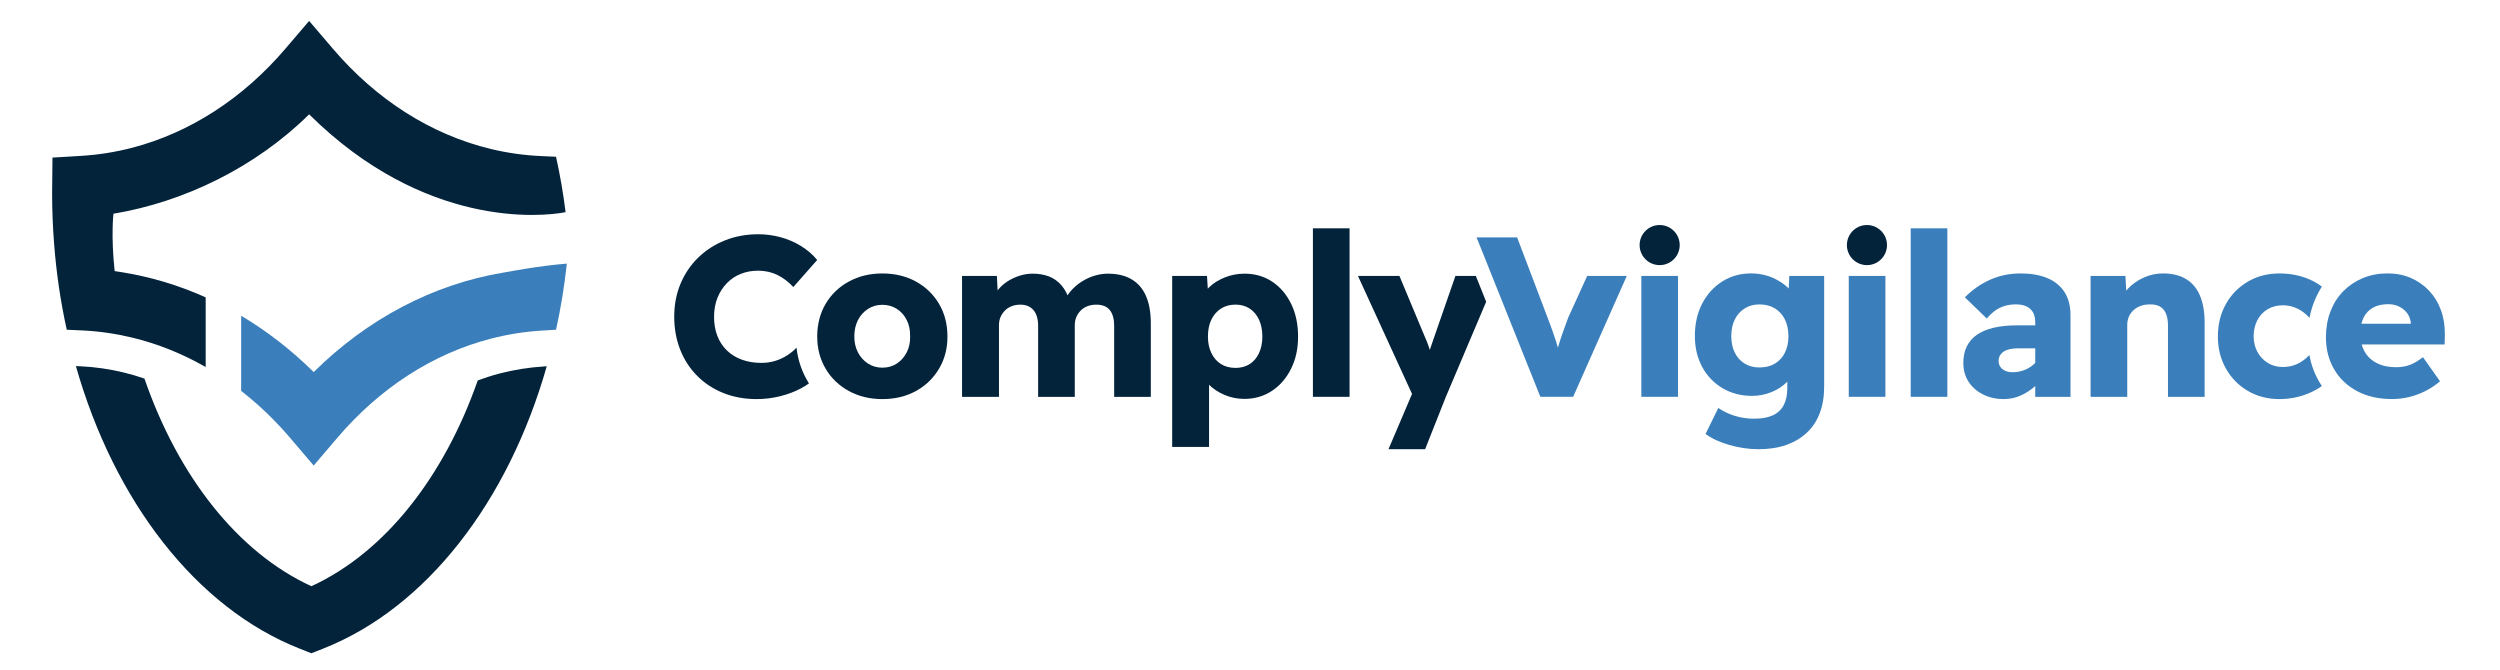
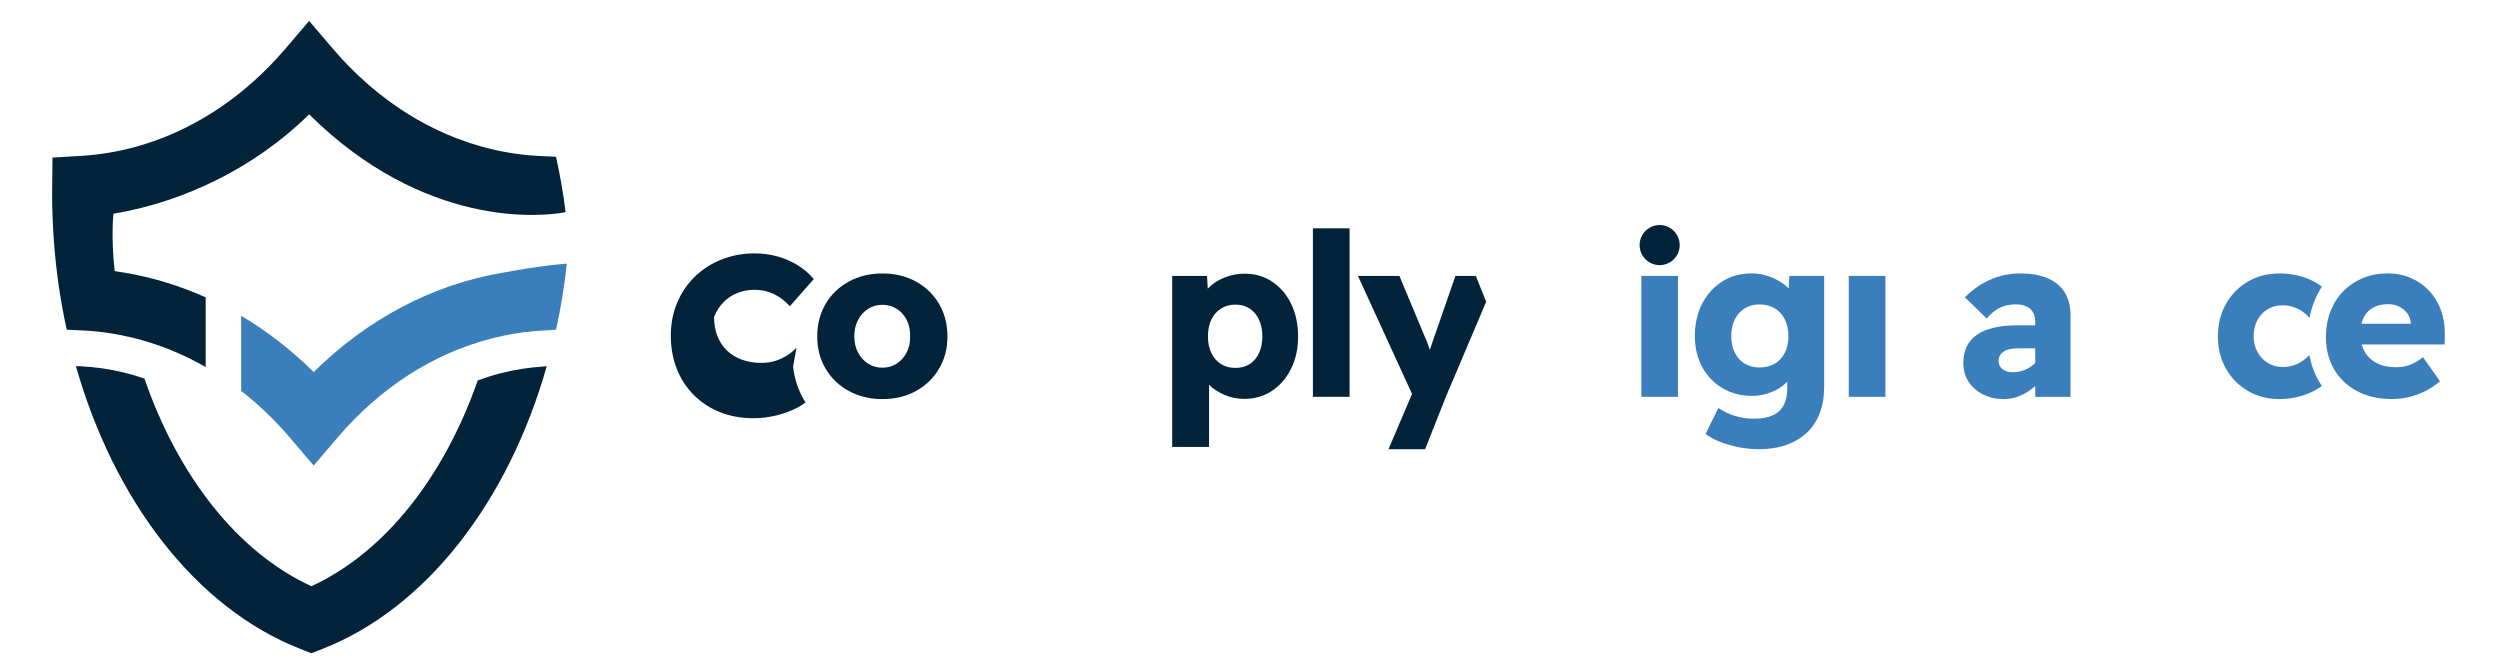
<svg xmlns="http://www.w3.org/2000/svg" id="Layer_1" version="1.1" viewBox="35 136 1030 276">
  <defs>
    <style>
      .st0 {
        fill: #03233b;
      }

      .st1 {
        fill: #3a7fbb;
      }
    </style>
  </defs>
  <g>
    <path class="st0" d="M259.01,286.99c-6.1.37-12.23,1.35-18.24,2.91-3.02.79-5.99,1.76-8.94,2.84-13.89,39.7-38.25,70.86-68.53,84.78-30.47-13.99-54.95-45.47-68.79-85.55-2.82-.96-5.66-1.81-8.55-2.51-5.97-1.44-12-2.3-17.92-2.56l-1.77-.08c15.75,55.47,49.42,99.61,92.34,116.48l4.68,1.85,4.68-1.85c42.9-16.86,76.53-60.97,92.29-116.4l-1.27.08Z" />
    <path class="st0" d="M82.24,247.69c.65.09,1.33.18,1.97.31,12.24,1.86,24.16,5.41,35.53,10.51v28.71c-9.62-5.51-19.79-9.6-30.3-12.13-6.78-1.63-13.71-2.65-20.74-2.96l-6.19-.28c-2.56-11.52-4.31-23.45-5.24-35.65-.52-6.78-.8-13.62-.8-20.55l.15-14.73,5.89-.34,6.01-.37c7.12-.43,14.17-1.57,21.05-3.36,23.64-6.19,45.51-20.25,63.05-40.83l9.74-11.4,9.74,11.4c18.06,21.2,40.68,35.47,65.11,41.35,6.75,1.63,13.68,2.62,20.68,2.93l6.19.28c1.66,7.46,2.99,15.07,3.94,22.83-10.02,2-58.27,6.64-105.66-40.31-22.22,21.97-51.75,36.15-80.62,40.95,0,0-1.08,9.13.5,23.64Z" />
    <path class="st1" d="M244.39,247.97c-.68.09-1.36.22-2.03.34-28.87,4.81-55.9,19.01-78.12,40.98-9.21-9.11-19.24-16.88-29.88-23.2v30.97c7.17,5.58,13.93,12.03,20.14,19.32l9.74,11.43,9.74-11.43c17.53-20.58,39.41-34.64,63.08-40.8,6.87-1.79,13.93-2.93,21.05-3.36l5.98-.37c1.97-8.87,3.45-17.97,4.44-27.24-11.59.92-24.13,3.36-24.13,3.36Z" />
  </g>
  <g>
    <g>
-       <path class="st0" d="M363.16,279.23c-1.08,1.18-2.37,2.24-3.85,3.18-1.57,1.01-3.24,1.78-5.03,2.31-1.78.53-3.64.79-5.58.79-2.94,0-5.61-.44-8.02-1.31-2.41-.87-4.47-2.14-6.19-3.8-1.72-1.66-3.04-3.66-3.94-6-.91-2.35-1.36-4.96-1.36-7.84s.47-5.56,1.41-7.88c.94-2.31,2.22-4.32,3.85-6,1.62-1.69,3.54-2.97,5.76-3.85,2.22-.88,4.58-1.31,7.09-1.31,2.94,0,5.61.6,8.02,1.78,2.41,1.19,4.58,2.85,6.52,4.97l9.85-11.17c-1.88-2.25-4.11-4.17-6.71-5.76-2.6-1.6-5.39-2.8-8.39-3.61-3-.81-6.07-1.22-9.2-1.22-4.94,0-9.52.85-13.74,2.54-4.23,1.68-7.9,4.07-11.03,7.12-3.13,3.07-5.55,6.66-7.27,10.79-1.72,4.13-2.57,8.63-2.57,13.51s.82,9.49,2.48,13.65c1.66,4.17,4,7.76,7.04,10.79,3.03,3.04,6.62,5.38,10.78,7.04,4.17,1.65,8.71,2.48,13.66,2.48,3.25,0,6.46-.39,9.61-1.17,3.16-.78,6.03-1.86,8.63-3.24,1.23-.65,2.33-1.34,3.31-2.06-.16-.27-.33-.54-.49-.81-2.51-4.23-4.07-8.89-4.64-13.92Z" />
+       <path class="st0" d="M363.16,279.23c-1.08,1.18-2.37,2.24-3.85,3.18-1.57,1.01-3.24,1.78-5.03,2.31-1.78.53-3.64.79-5.58.79-2.94,0-5.61-.44-8.02-1.31-2.41-.87-4.47-2.14-6.19-3.8-1.72-1.66-3.04-3.66-3.94-6-.91-2.35-1.36-4.96-1.36-7.84c.94-2.31,2.22-4.32,3.85-6,1.62-1.69,3.54-2.97,5.76-3.85,2.22-.88,4.58-1.31,7.09-1.31,2.94,0,5.61.6,8.02,1.78,2.41,1.19,4.58,2.85,6.52,4.97l9.85-11.17c-1.88-2.25-4.11-4.17-6.71-5.76-2.6-1.6-5.39-2.8-8.39-3.61-3-.81-6.07-1.22-9.2-1.22-4.94,0-9.52.85-13.74,2.54-4.23,1.68-7.9,4.07-11.03,7.12-3.13,3.07-5.55,6.66-7.27,10.79-1.72,4.13-2.57,8.63-2.57,13.51s.82,9.49,2.48,13.65c1.66,4.17,4,7.76,7.04,10.79,3.03,3.04,6.62,5.38,10.78,7.04,4.17,1.65,8.71,2.48,13.66,2.48,3.25,0,6.46-.39,9.61-1.17,3.16-.78,6.03-1.86,8.63-3.24,1.23-.65,2.33-1.34,3.31-2.06-.16-.27-.33-.54-.49-.81-2.51-4.23-4.07-8.89-4.64-13.92Z" />
      <path class="st0" d="M398.52,300.43c-5.13,0-9.73-1.11-13.79-3.33-4.07-2.22-7.26-5.28-9.57-9.19-2.31-3.91-3.47-8.33-3.47-13.27s1.16-9.55,3.47-13.46c2.31-3.91,5.5-6.97,9.57-9.19,4.06-2.22,8.66-3.33,13.79-3.33s9.8,1.11,13.84,3.33c4.03,2.22,7.21,5.29,9.52,9.19,2.31,3.91,3.47,8.4,3.47,13.46s-1.16,9.37-3.47,13.27c-2.31,3.91-5.49,6.97-9.52,9.19-4.03,2.22-8.65,3.33-13.84,3.33ZM398.52,287.48c2.25,0,4.24-.56,5.96-1.69,1.72-1.13,3.08-2.66,4.08-4.6,1-1.94,1.47-4.13,1.41-6.57.06-2.56-.41-4.83-1.41-6.8-1-1.97-2.38-3.5-4.13-4.6-1.75-1.09-3.72-1.64-5.91-1.64s-4.16.56-5.91,1.69c-1.75,1.13-3.13,2.66-4.13,4.6-1,1.94-1.5,4.19-1.5,6.75s.5,4.63,1.5,6.57c1,1.94,2.38,3.47,4.13,4.6,1.75,1.13,3.72,1.69,5.91,1.69Z" />
-       <path class="st0" d="M431.36,299.49v-49.81h14.35l.47,9.01-2.06.19c.69-1.63,1.63-3.06,2.81-4.32,1.19-1.25,2.52-2.3,3.99-3.14,1.47-.84,3.02-1.5,4.64-1.97,1.63-.47,3.25-.7,4.88-.7,2.5,0,4.74.38,6.71,1.13,1.97.75,3.69,1.97,5.16,3.66,1.47,1.69,2.64,3.94,3.52,6.75l-2.25-.38.66-1.31c.88-1.5,1.95-2.86,3.24-4.08,1.28-1.22,2.7-2.27,4.27-3.14,1.56-.88,3.17-1.53,4.83-1.97,1.66-.44,3.27-.66,4.83-.66,3.94,0,7.22.78,9.85,2.35,2.63,1.56,4.6,3.86,5.91,6.9,1.31,3.03,1.97,6.77,1.97,11.21v30.3h-15.1v-29.18c0-2.94-.61-5.14-1.83-6.61-1.22-1.47-3.05-2.2-5.49-2.2-1.31,0-2.52.2-3.61.61-1.09.41-2.03,1-2.81,1.78s-1.39,1.67-1.83,2.67c-.44,1-.66,2.13-.66,3.38v29.55h-15.1v-29.27c0-2.81-.64-4.97-1.92-6.47-1.28-1.5-3.08-2.25-5.39-2.25-1.25,0-2.42.2-3.52.61-1.09.41-2.03,1-2.81,1.78-.78.78-1.39,1.67-1.83,2.67-.44,1-.66,2.13-.66,3.38v29.55h-15.2Z" />
      <path class="st0" d="M517.94,320.13v-70.45h14.35l.66,10.98-2.91-.84c.38-2,1.42-3.83,3.14-5.49,1.72-1.66,3.86-3,6.43-4.03,2.56-1.03,5.28-1.55,8.16-1.55,4.25,0,8.04,1.09,11.35,3.28,3.31,2.19,5.92,5.24,7.83,9.15,1.91,3.91,2.86,8.4,2.86,13.46s-.95,9.35-2.86,13.23c-1.91,3.88-4.54,6.93-7.88,9.15-3.35,2.22-7.15,3.33-11.4,3.33-2.88,0-5.6-.55-8.16-1.64-2.57-1.09-4.72-2.52-6.47-4.27-1.75-1.75-2.88-3.66-3.38-5.72l3.47-1.41v32.83h-15.2ZM544.02,287.58c2.25,0,4.21-.53,5.86-1.59,1.66-1.06,2.94-2.58,3.85-4.55.91-1.97,1.36-4.24,1.36-6.8s-.45-4.93-1.36-6.9c-.91-1.97-2.19-3.5-3.85-4.6-1.66-1.09-3.61-1.64-5.86-1.64s-4.32.55-6,1.64c-1.69,1.1-3,2.61-3.94,4.55-.94,1.94-1.41,4.25-1.41,6.94s.47,4.83,1.41,6.8c.94,1.97,2.25,3.49,3.94,4.55,1.69,1.06,3.69,1.59,6,1.59Z" />
      <path class="st0" d="M575.92,299.49v-69.42h15.1v69.42h-15.1Z" />
      <path class="st0" d="M643.05,249.68h-8.41l-9.19,26.46c-.5,1.41-.95,2.77-1.37,4.04-.12-.43-.26-.87-.42-1.32-.51-1.51-1.04-2.85-1.6-4.03l-10.5-25.14h-17.08l22.28,48.61-9.71,22.78h15.1l8.54-21.58,16.61-39.18-4.26-10.64Z" />
-       <path class="st1" d="M669.63,299.49l-26.27-65.67h16.7l12.57,33.12c.75,1.94,1.39,3.66,1.92,5.16.53,1.5,1,2.89,1.41,4.17.41,1.28.8,2.57,1.17,3.85.38,1.28.78,2.74,1.22,4.36h-2.91c.56-2.19,1.09-4.13,1.59-5.82.5-1.69,1.06-3.44,1.69-5.25.62-1.81,1.41-3.97,2.35-6.47l7.85-17.26h16.32l-22.11,49.81h-13.51Z" />
      <path class="st1" d="M711.23,249.68v49.81h15.1v-49.81h-15.1Z" />
      <path class="st1" d="M759.54,321.07c-4,0-8.02-.58-12.05-1.74-4.03-1.16-7.3-2.67-9.8-4.55l5.25-10.69c2,1.37,4.27,2.45,6.8,3.24,2.53.78,5.17,1.17,7.93,1.17,3.19,0,5.78-.47,7.79-1.41,2-.94,3.49-2.35,4.46-4.22.97-1.88,1.45-4.22,1.45-7.04v-8.26l2.81.56c-.38,1.94-1.42,3.75-3.14,5.44-1.72,1.69-3.83,3.03-6.33,4.03-2.5,1-5.13,1.5-7.88,1.5-4.5,0-8.54-1.05-12.1-3.14-3.56-2.09-6.36-5-8.4-8.72-2.03-3.72-3.05-8.02-3.05-12.9s1.02-9.44,3.05-13.32c2.03-3.88,4.8-6.91,8.3-9.1,3.5-2.19,7.44-3.28,11.82-3.28,1.81,0,3.58.2,5.3.61,1.72.41,3.31.99,4.78,1.74,1.47.75,2.78,1.59,3.94,2.53,1.16.94,2.11,1.97,2.86,3.1.75,1.13,1.22,2.25,1.41,3.38l-3.1.94.56-11.26h14.35v45.69c0,4.07-.61,7.69-1.83,10.88-1.22,3.19-3,5.88-5.35,8.07-2.35,2.19-5.18,3.86-8.49,5.02-3.32,1.16-7.1,1.74-11.35,1.74ZM759.92,287.39c2.44,0,4.55-.53,6.33-1.59,1.78-1.06,3.16-2.56,4.13-4.5.97-1.94,1.45-4.19,1.45-6.75s-.49-5-1.45-6.94c-.97-1.94-2.35-3.45-4.13-4.55-1.78-1.09-3.89-1.64-6.33-1.64s-4.35.55-6.1,1.64c-1.75,1.1-3.11,2.61-4.08,4.55-.97,1.94-1.45,4.22-1.45,6.85s.48,4.91,1.45,6.85c.97,1.94,2.33,3.44,4.08,4.5,1.75,1.06,3.78,1.59,6.1,1.59Z" />
      <path class="st1" d="M796.69,299.49v-49.81h15.1v49.81h-15.1Z" />
-       <path class="st1" d="M822.21,299.49v-69.42h15.1v69.42h-15.1Z" />
      <path class="st1" d="M860.58,300.43c-3.13,0-5.96-.63-8.49-1.88-2.53-1.25-4.54-2.99-6-5.21-1.47-2.22-2.2-4.83-2.2-7.83,0-2.56.47-4.82,1.41-6.75.94-1.94,2.33-3.55,4.17-4.83,1.84-1.28,4.16-2.25,6.94-2.91,2.78-.66,6.02-.98,9.71-.98h15.1l-.84,9.47h-13.88c-1.31,0-2.47.11-3.47.33-1,.22-1.85.56-2.53,1.03-.69.47-1.2,1.02-1.55,1.64-.34.63-.52,1.38-.52,2.25,0,.94.25,1.75.75,2.44.5.69,1.17,1.22,2.02,1.59s1.83.56,2.96.56c1.63,0,3.17-.27,4.64-.8,1.47-.53,2.78-1.3,3.94-2.3,1.16-1,2.08-2.16,2.77-3.47l2.63,6.75c-1.31,2.13-2.89,4-4.74,5.63-1.85,1.63-3.85,2.91-6,3.85s-4.43,1.41-6.8,1.41ZM873.52,299.49v-30.58c0-2.56-.7-4.46-2.11-5.68-1.41-1.22-3.36-1.83-5.86-1.83s-4.61.45-6.52,1.36c-1.91.91-3.74,2.39-5.49,4.46l-9.01-8.72c3-3.06,6.44-5.47,10.32-7.22,3.88-1.75,8.1-2.63,12.66-2.63,4.19,0,7.82.63,10.88,1.88,3.06,1.25,5.44,3.16,7.13,5.72,1.69,2.57,2.53,5.82,2.53,9.76v33.49h-14.54Z" />
-       <path class="st1" d="M896.32,299.49v-49.81h14.35l.56,10.13-3.1,1.13c.69-2.25,1.92-4.3,3.71-6.14,1.78-1.84,3.92-3.33,6.43-4.46,2.5-1.13,5.13-1.69,7.88-1.69,3.75,0,6.91.77,9.47,2.3,2.56,1.53,4.49,3.82,5.77,6.85,1.28,3.03,1.92,6.77,1.92,11.21v30.49h-15.1v-29.36c0-2-.28-3.66-.84-4.97s-1.41-2.28-2.53-2.91c-1.13-.62-2.53-.91-4.22-.84-1.31,0-2.53.2-3.66.61-1.13.41-2.11,1-2.95,1.78-.84.78-1.49,1.67-1.92,2.67-.44,1-.66,2.13-.66,3.38v29.64h-15.1Z" />
      <path class="st1" d="M986.43,282.31c-.85.9-1.77,1.68-2.73,2.36-1.16.81-2.43,1.44-3.8,1.88-1.38.44-2.87.65-4.5.65-2.25,0-4.28-.56-6.09-1.69-1.81-1.12-3.24-2.64-4.27-4.55-1.03-1.91-1.54-4.05-1.54-6.42s.5-4.63,1.5-6.57c1-1.94,2.41-3.45,4.23-4.55,1.81-1.09,3.9-1.64,6.29-1.64,1.56,0,3.06.25,4.5.75,1.44.51,2.75,1.19,3.93,2.07.98.72,1.84,1.51,2.56,2.37.43-2.23,1.05-4.37,1.83-6.43.9-2.3,1.99-4.45,3.27-6.45-1.53-1.18-3.28-2.2-5.26-3.04-3.73-1.6-7.81-2.39-12.25-2.39-4.81,0-9.14,1.12-12.99,3.37-3.85,2.25-6.87,5.33-9.05,9.24-2.19,3.9-3.29,8.36-3.29,13.36s1.1,9.28,3.29,13.18c2.18,3.91,5.2,6.99,9.05,9.24,3.84,2.25,8.18,3.37,12.99,3.37,4.26,0,8.29-.79,12.1-2.39,2.04-.85,3.83-1.84,5.39-3-.38-.58-.75-1.17-1.1-1.78-1.95-3.37-3.3-7.04-4.04-10.96Z" />
      <path class="st1" d="M1042.26,273.79c.06-3.63-.47-6.97-1.6-10.04-1.12-3.07-2.75-5.73-4.88-7.98-2.12-2.25-4.63-4-7.5-5.25-2.88-1.25-6.07-1.88-9.57-1.88-3.7,0-7.09.64-10.18,1.92-3.1,1.28-5.79,3.08-8.07,5.39-2.28,2.31-4.05,5.08-5.3,8.3-1.24,3.23-1.88,6.77-1.88,10.65,0,4.94,1.11,9.34,3.34,13.18,2.21,3.85,5.37,6.86,9.48,9.05,4.1,2.19,8.89,3.28,14.4,3.28,2.31,0,4.61-.26,6.89-.79,2.28-.53,4.52-1.34,6.71-2.44,2.18-1.09,4.25-2.45,6.19-4.08l-7.03-9.94c-1.94,1.5-3.76,2.57-5.44,3.19-1.69.63-3.57.94-5.63.94-3.07,0-5.71-.56-7.92-1.68-2.22-1.13-3.91-2.73-5.07-4.79-.51-.91-.91-1.88-1.18-2.91h34.16l.1-4.13ZM1007.91,269.38c.21-.89.49-1.71.85-2.44.87-1.81,2.17-3.2,3.89-4.17s3.83-1.45,6.33-1.45c1.69,0,3.2.35,4.55,1.03,1.34.69,2.44,1.61,3.29,2.77.84,1.16,1.32,2.52,1.45,4.08v.19h-20.36Z" />
    </g>
    <circle class="st0" cx="718.78" cy="236.97" r="8.26" />
-     <circle class="st0" cx="804.18" cy="236.97" r="8.26" />
  </g>
</svg>